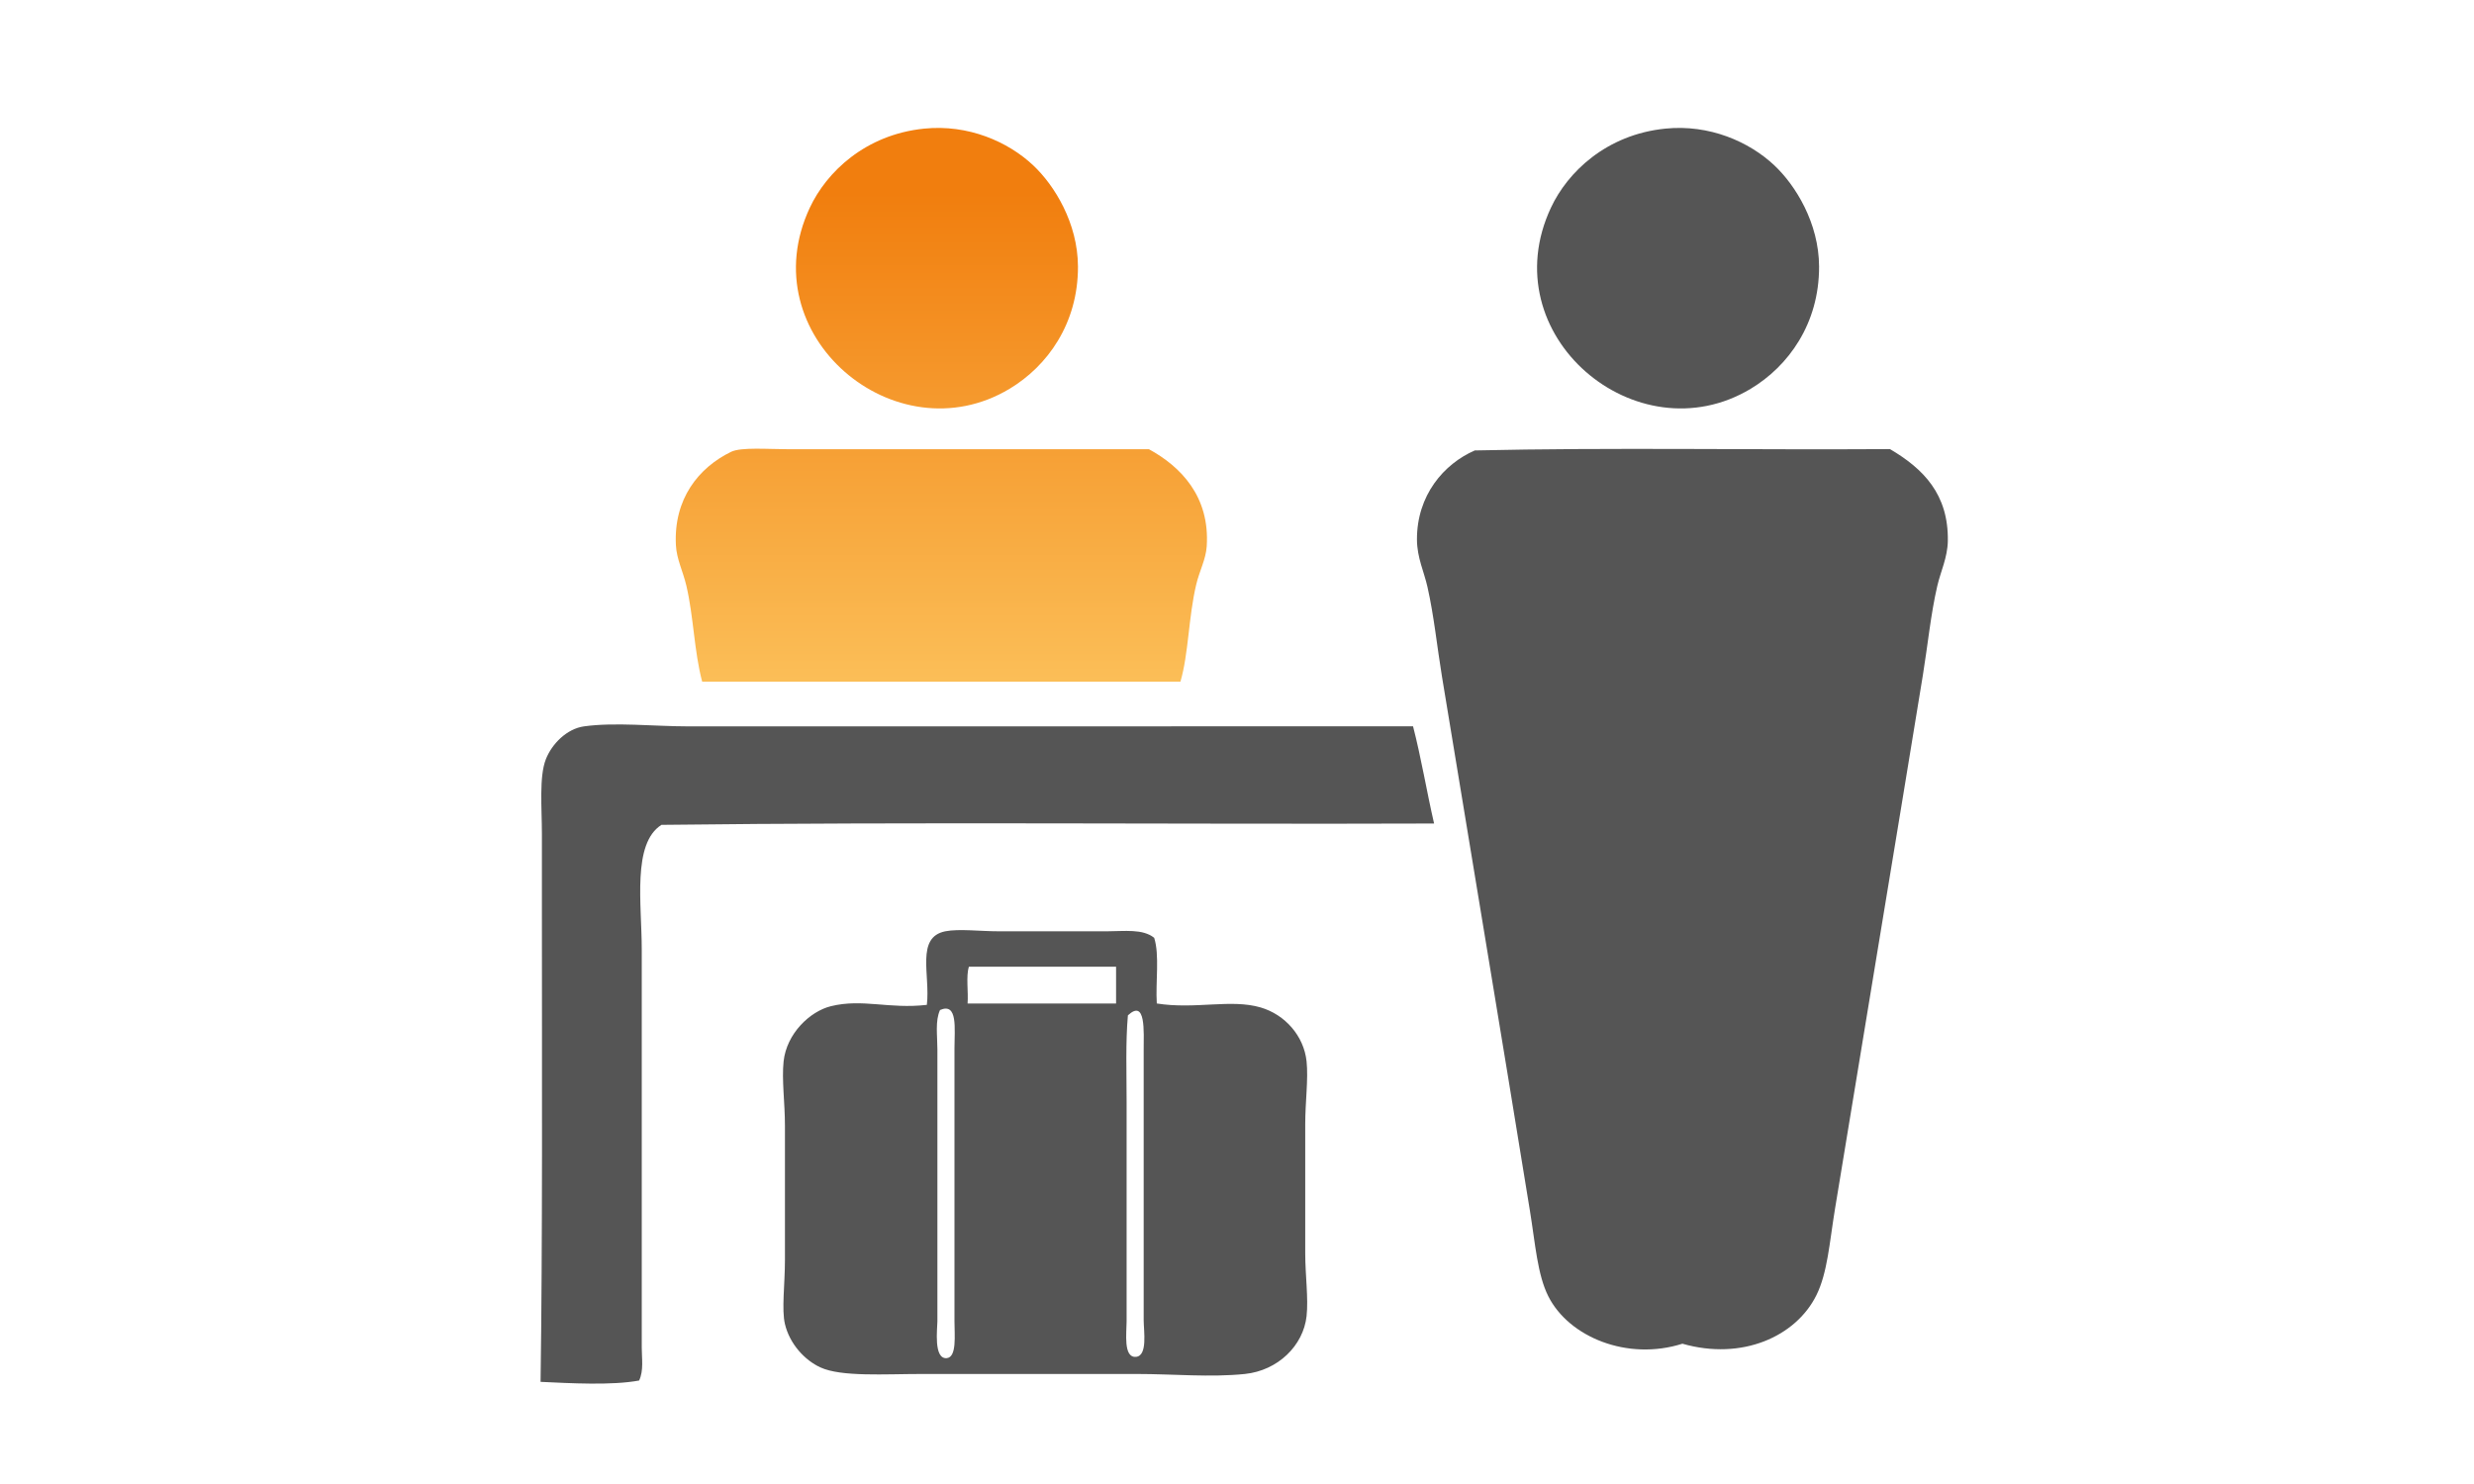
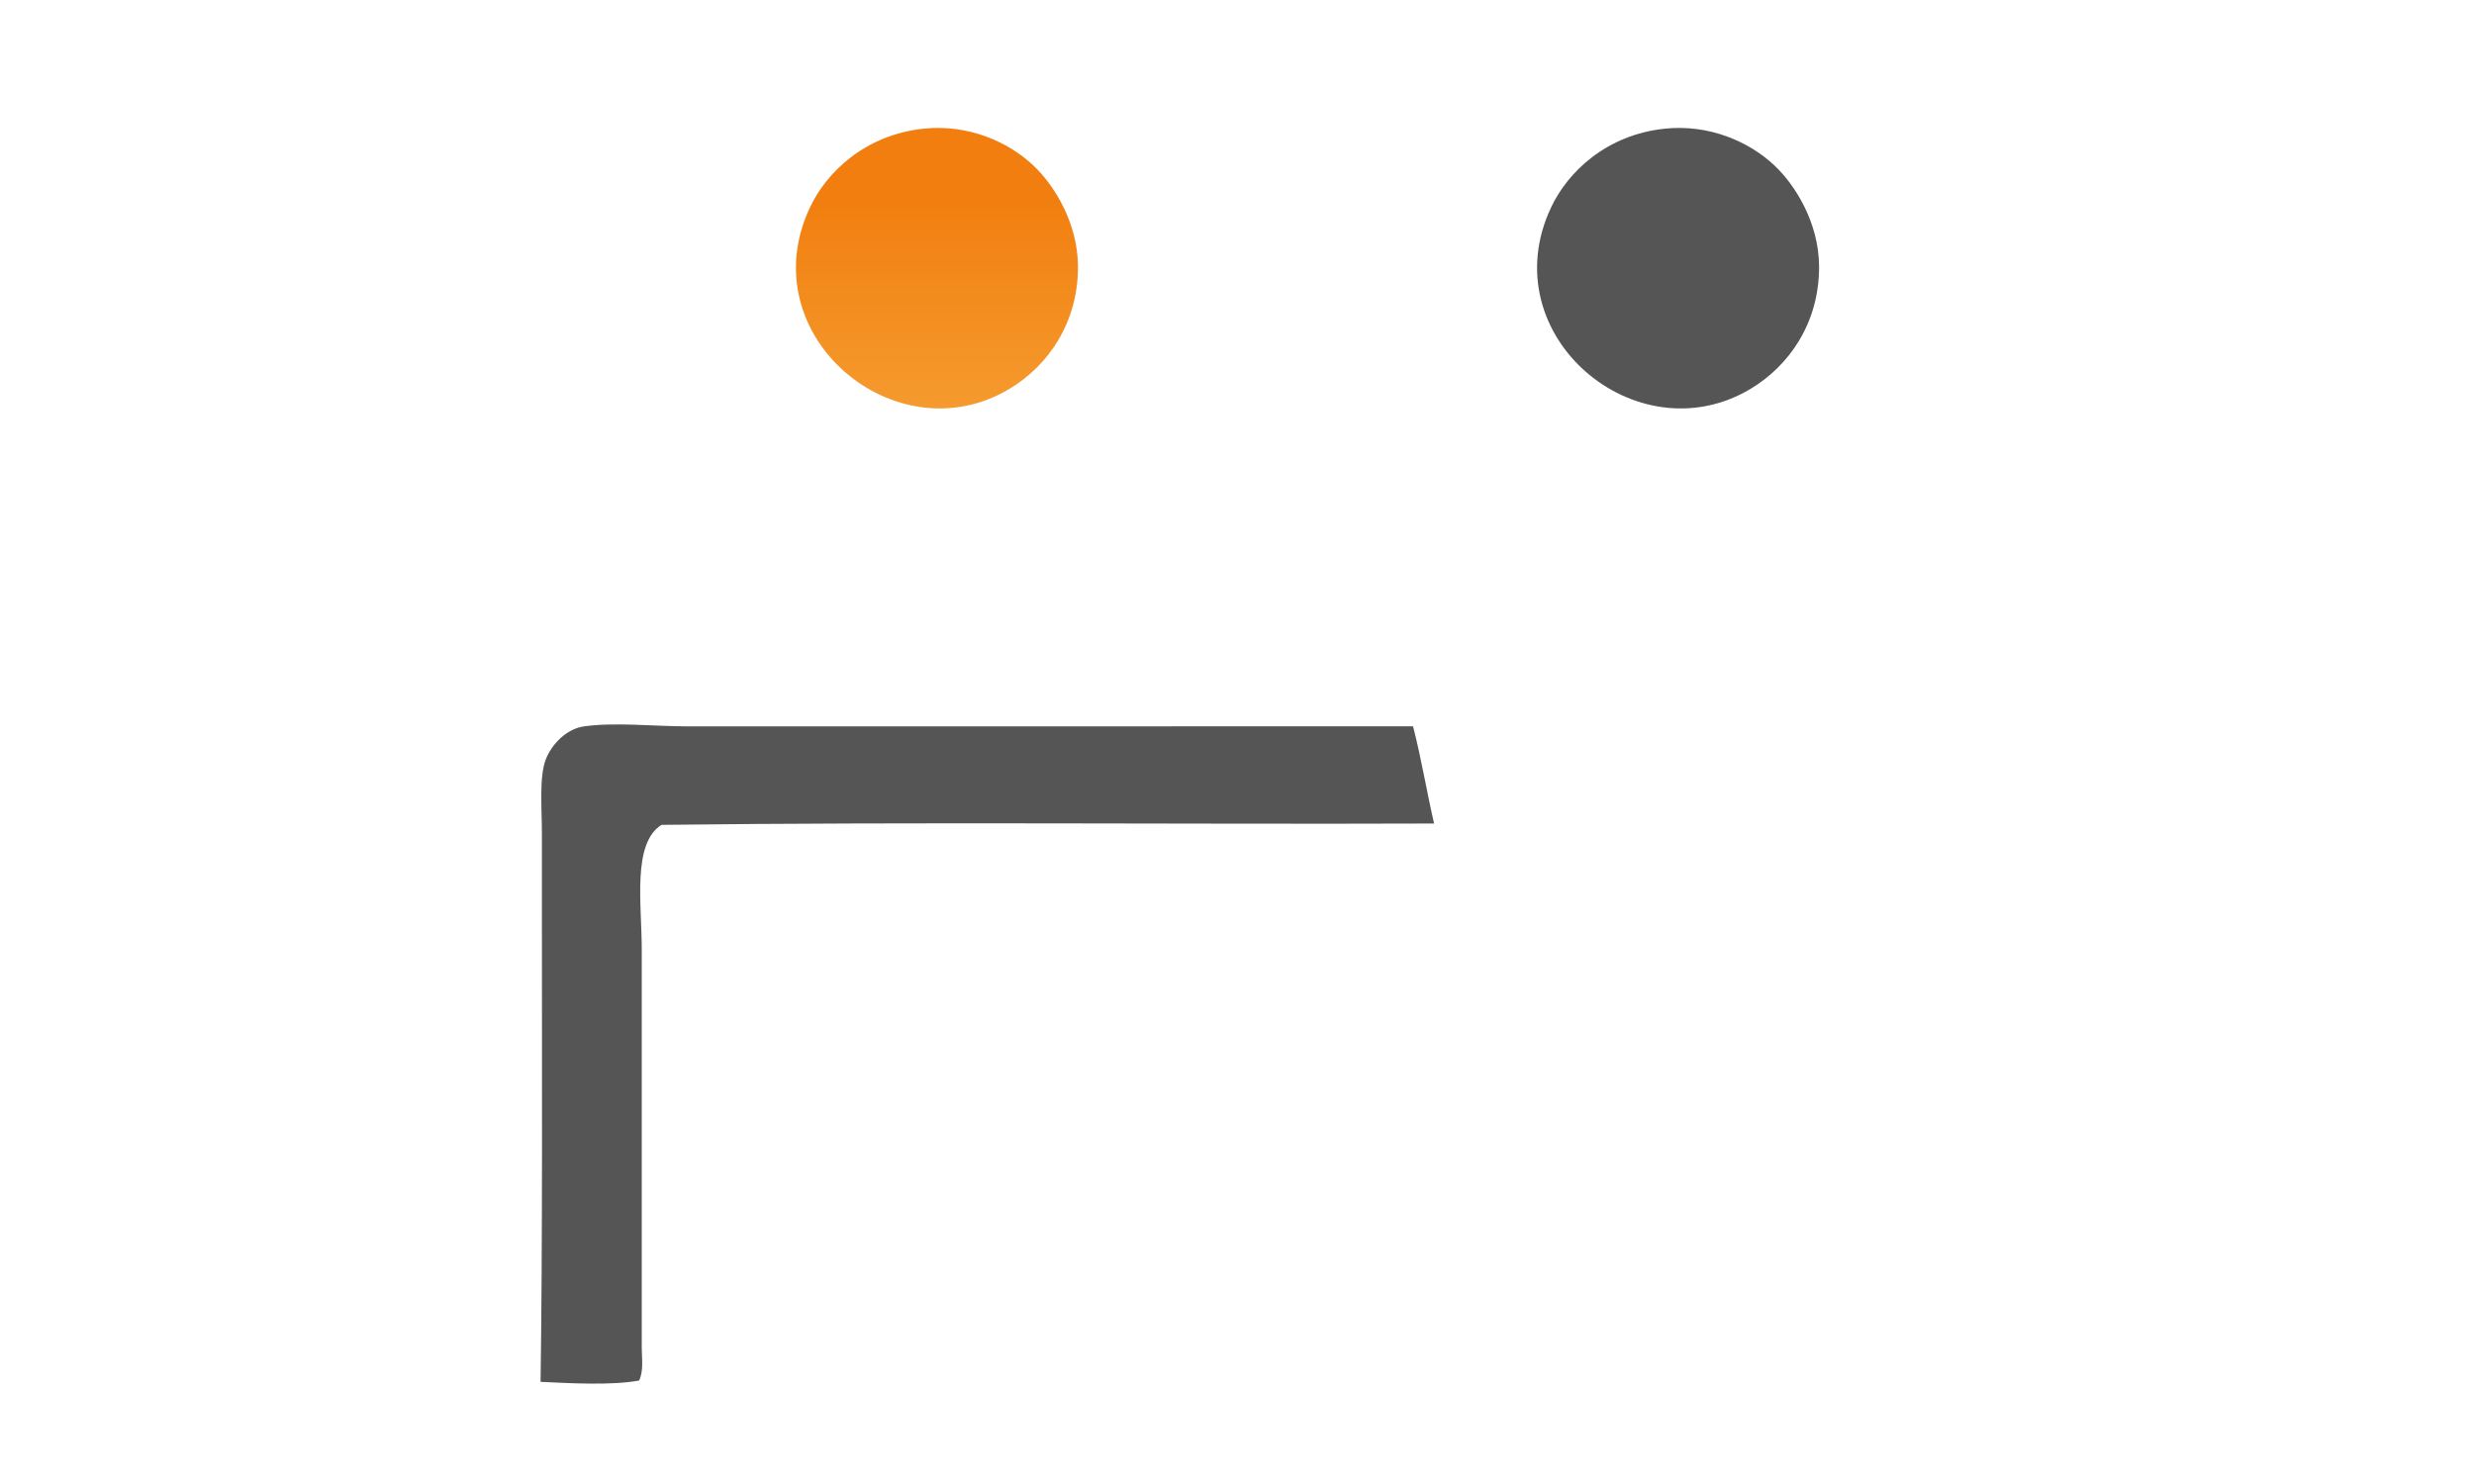
<svg xmlns="http://www.w3.org/2000/svg" version="1.1" id="レイヤー_1" x="0px" y="0px" viewBox="0 0 500 300" style="enable-background:new 0 0 500 300;" xml:space="preserve">
  <style type="text/css">
	.st0{fill:#FFFFFF;}
	.st1{fill:#555555;}
	.st2{fill:url(#SVGID_1_);}
	.st3{fill:url(#SVGID_00000047053508920026160520000010869055968176234897_);}
	.st4{fill:url(#SVGID_00000041979951192651037570000010933012458751489968_);}
	.st5{fill:url(#SVGID_00000072263199029339443300000017864215114630152612_);}
	.st6{fill:url(#SVGID_00000005244331701599792570000007068992871425913275_);}
	.st7{fill:url(#SVGID_00000127728918594325429560000007273215606053813144_);}
	.st8{fill:url(#SVGID_00000168084631770627913320000005813704980944916628_);}
	.st9{fill:url(#SVGID_00000149342934467524560040000013874608102335325331_);}
	.st10{fill:#FFFFFF;stroke:#555555;stroke-width:7.087;stroke-miterlimit:10;}
	.st11{fill:none;stroke:#555555;stroke-width:2;stroke-miterlimit:10;}
	.st12{fill:url(#SVGID_00000174585731458208864800000005574859033050785154_);}
	.st13{fill-rule:evenodd;clip-rule:evenodd;fill:url(#SVGID_00000037688826100593050270000016747560166244935348_);}
	.st14{fill-rule:evenodd;clip-rule:evenodd;fill:#555555;}
	.st15{fill-rule:evenodd;clip-rule:evenodd;fill:url(#SVGID_00000047023244617757691110000001169677962605693875_);}
	.st16{fill:url(#SVGID_00000013158028292569220880000013420427312645478297_);}
	.st17{fill:url(#SVGID_00000137836548135929896730000014459582361470754434_);}
	.st18{fill:url(#SVGID_00000162319499689347704000000016797731871270692768_);}
	.st19{fill:url(#SVGID_00000031906695483315068820000004444425759776414617_);}
	.st20{fill:url(#SVGID_00000009581658915300451790000001868723243062259344_);}
	.st21{fill:url(#SVGID_00000051351138411481540560000009544172200351023745_);}
	.st22{fill:url(#SVGID_00000100378780802286169550000002887528934408566427_);}
	.st23{fill:url(#SVGID_00000005970291205132324630000002902707885984696241_);}
	.st24{fill:url(#SVGID_00000033371452991568951620000010863838428547425192_);}
	.st25{fill:url(#SVGID_00000099630277186863923990000009710839950601757095_);}
	.st26{fill:url(#SVGID_00000079446508708262859760000001140590730566858164_);}
	.st27{fill:url(#SVGID_00000062162988402892397200000004747920006298457264_);}
	.st28{fill:url(#SVGID_00000145023350144102215680000003575825851183532971_);}
	
		.st29{fill:none;stroke:#000000;stroke-width:6;stroke-linecap:round;stroke-linejoin:round;stroke-miterlimit:10;stroke-dasharray:0,9;}
	.st30{fill:url(#SVGID_00000051383778717342677150000015574909387617372570_);}
	.st31{fill:url(#SVGID_00000018199892916998564280000002930870855275429511_);}
	.st32{fill:url(#SVGID_00000059271439413040522310000015714482328691829410_);}
	.st33{fill:url(#SVGID_00000093138058576254057970000014033949477081847171_);}
	.st34{fill:url(#SVGID_00000140005692739553482630000008627154533978232218_);}
	.st35{fill:url(#SVGID_00000063593073512736383910000010167831666057135277_);}
	.st36{fill:url(#SVGID_00000148642558055072771690000008456771722399701177_);}
	.st37{fill:url(#SVGID_00000101102282733533054300000005674375360997327507_);}
	.st38{fill:url(#SVGID_00000038411883430526237700000010768808215755685781_);}
	.st39{fill:url(#SVGID_00000113343006819173513380000005549365226676716940_);}
	.st40{fill:url(#SVGID_00000012461329758707834120000001183612705473838015_);}
	.st41{fill:url(#SVGID_00000016046343681041275340000001866587933253157815_);}
	.st42{fill:url(#SVGID_00000163051145475135668450000007707128441697808287_);}
	.st43{fill:url(#SVGID_00000117639910982365659580000008075150907481708936_);}
	.st44{fill:url(#SVGID_00000039842035102325844000000002610912360216703652_);}
	.st45{fill:url(#SVGID_00000182501260701918738060000017802582920609191590_);}
	.st46{fill:url(#SVGID_00000067928561355478318010000003206338671058310019_);}
	.st47{fill:url(#SVGID_00000047026214265868466590000014236420170961262001_);}
	.st48{fill:url(#SVGID_00000054969520437794115240000012861629061044006072_);}
	.st49{fill:url(#SVGID_00000101092893865115399780000012054879440452996783_);}
	.st50{fill:#FFFFFF;stroke:#555555;stroke-width:6;stroke-miterlimit:10;}
	.st51{fill:url(#SVGID_00000167371085686307020490000006329067075591195806_);}
	.st52{fill:url(#SVGID_00000087392494016215459250000006972920112934775719_);}
	.st53{fill:url(#SVGID_00000127017195693423015980000011237393769719432105_);}
	.st54{fill:url(#SVGID_00000007392843119427259050000000485234465781602453_);}
	.st55{fill:url(#SVGID_00000056397587963822780780000017062910966337947570_);}
	.st56{fill:url(#SVGID_00000058562965035038210530000001615438248644339094_);}
	.st57{fill:url(#SVGID_00000168823040545729360860000007183893619481746582_);}
	.st58{fill:url(#SVGID_00000178892237458019586560000002694483353217578912_);}
	.st59{fill:url(#SVGID_00000065058993971746305070000017546930337026699932_);}
	.st60{fill:url(#SVGID_00000159465794246722055500000006044604017496950172_);}
	.st61{fill:url(#SVGID_00000062882363695559880780000011038457093165295798_);}
	.st62{fill:url(#SVGID_00000175316954459689677870000013579021925541600182_);}
	.st63{fill:#FFFFFF;stroke:#555555;stroke-width:7;stroke-miterlimit:10;}
	.st64{fill:url(#SVGID_00000141446102551631923590000012328192732391503240_);}
	.st65{fill:url(#SVGID_00000097461002644728412930000006304740632500665241_);}
	.st66{fill:url(#SVGID_00000121281870534942142520000001742552939166548116_);}
	.st67{fill:url(#SVGID_00000109722749783089355360000002631837621386205058_);}
	.st68{fill:url(#SVGID_00000066494309243646286770000018235891885624380852_);}
	.st69{fill:url(#SVGID_00000140710698070733006540000010021789986427703485_);}
	.st70{fill:none;stroke:#555555;stroke-width:6;stroke-linecap:round;stroke-linejoin:round;stroke-dasharray:0,14.107;}
	.st71{fill:#FFFFFF;stroke:#555555;stroke-width:4;stroke-miterlimit:10;}
	.st72{fill:url(#SVGID_00000163756404404414338510000000308785008697670534_);}
	.st73{fill:url(#SVGID_00000170965159328794047510000006129892147031170231_);}
	.st74{fill:url(#SVGID_00000062178690576184501300000018213075958237406097_);}
	.st75{fill:url(#SVGID_00000080185041360108998610000011781245259187039383_);}
	.st76{fill:url(#SVGID_00000023240497006931876730000014096589665455035065_);}
	.st77{fill:url(#SVGID_00000008827174421185729700000015323642749320812968_);}
</style>
  <g>
    <linearGradient id="SVGID_1_" gradientUnits="userSpaceOnUse" x1="189.363" y1="156" x2="189.363" y2="38.996">
      <stop offset="0" style="stop-color:#FDCA65" />
      <stop offset="1" style="stop-color:#F17E0E" />
    </linearGradient>
    <path style="fill-rule:evenodd;clip-rule:evenodd;fill:url(#SVGID_1_);" d="M186.79,26c8.89-0.9,16.95,2.64,22.04,7.44   c4.26,4.01,9,11.64,9.03,20.45c0.03,11.56-6.21,20.13-13.81,24.7c-23.03,13.84-52.5-10.85-40.36-36.65   C167.02,34.84,174.84,27.21,186.79,26z" />
    <path class="st14" d="M336.57,26c8.89-0.9,16.95,2.64,22.04,7.44c4.26,4.01,9,11.64,9.03,20.45c0.03,11.56-6.21,20.13-13.81,24.7   c-23.04,13.84-52.49-10.85-40.36-36.65C316.8,34.84,324.61,27.21,336.57,26z" />
    <linearGradient id="SVGID_00000161627297828384561570000005550827649947715251_" gradientUnits="userSpaceOnUse" x1="190.255" y1="156" x2="190.255" y2="38.996">
      <stop offset="0" style="stop-color:#FDCA65" />
      <stop offset="1" style="stop-color:#F17E0E" />
    </linearGradient>
-     <path style="fill-rule:evenodd;clip-rule:evenodd;fill:url(#SVGID_00000161627297828384561570000005550827649947715251_);" d="   M238.57,137.8c-32.22,0-64.44,0-96.66,0c-1.63-6.15-1.72-13.09-3.19-19.38c-0.68-2.92-1.98-5.38-2.12-8.23   c-0.47-9.31,4.55-15.63,11.15-18.85c2-0.98,7.53-0.53,11.42-0.53c23.68,0,49.46,0,73.03,0c6.39,3.49,12.36,9.53,11.68,19.65   c-0.18,2.65-1.47,4.94-2.12,7.7C240.19,124.75,240.23,132.09,238.57,137.8z" />
-     <path class="st14" d="M298.06,91.06c27.44-0.62,56.03-0.09,83.91-0.27c6.74,3.97,11.85,9.12,11.69,18.59   c-0.06,3.33-1.48,6.24-2.12,9.03c-1.34,5.76-1.94,12.05-2.92,18.06c-5.79,35.48-11.86,71.86-17.79,108.08   c-1.09,6.66-1.49,12.75-3.72,17.26c-4.14,8.39-15.06,13.28-27.09,9.83c-11.14,3.54-22.94-1.36-27.09-9.56   c-2.22-4.4-2.64-10.63-3.72-17.26c-5.81-35.86-11.89-72.17-17.79-108.08c-1-6.1-1.6-12.19-2.92-18.06   c-0.69-3.09-2.1-5.91-2.13-9.56C286.32,100.12,291.82,93.77,298.06,91.06z" />
    <path class="st14" d="M285.58,146.83c1.64,6.33,2.76,13.17,4.25,19.65c-50.9,0.18-104.8-0.35-156.15,0.27   c-5.95,3.79-3.98,15.98-3.98,25.23c0,27.08,0,53.23,0,80.46c0,2.21,0.42,4.59-0.53,6.64c-5.53,1.03-13.95,0.55-19.92,0.27   c0.41-27.92,0.27-63.42,0.27-94.8c0-4.2,0-10.1,0-15.93c0-5.26-0.59-11.61,0.8-15.14c1.23-3.13,4.24-6.15,7.7-6.64   c6.28-0.88,14.23,0,20.98,0C187.55,146.83,236.8,146.83,285.58,146.83z" />
-     <path class="st14" d="M233.26,189.58c1.12,3.48,0.26,8.94,0.53,13.28c7.78,1.24,14.96-0.96,20.98,0.8   c4.98,1.46,8.75,5.8,9.29,10.89c0.38,3.6-0.27,8.12-0.27,12.75c0,8.3,0,17.47,0,26.03c0,4.51,0.67,9.1,0.27,12.75   c-0.66,5.94-5.78,10.99-12.48,11.68c-6.97,0.72-14.46,0-21.77,0c-14.38,0-28.13,0-43.55,0c-7.41,0-16.22,0.62-20.45-1.33   c-3.17-1.45-6.21-4.74-7.17-8.76c-0.7-2.94,0-8.01,0-13.01c0-8.88,0-18.18,0-27.09c0-4.68-0.67-9.25-0.27-13.01   c0.6-5.62,5.33-10.11,9.56-11.15c6.42-1.58,11.75,0.62,19.39-0.27c0.72-6.01-2.28-13.67,3.72-14.87c2.77-0.55,7,0,10.89,0   c7.04,0,14.63,0,21.78,0C227.29,188.26,230.94,187.73,233.26,189.58z M195.82,195.42c-0.62,1.95-0.09,5.04-0.27,7.44   c10,0,20.01,0,30.01,0c0-2.48,0-4.96,0-7.44C215.65,195.42,205.74,195.42,195.82,195.42z M189.45,212.15c0,18.51,0,36.67,0,54.97   c0,1.4-0.82,7.63,1.86,7.44c2.1-0.16,1.59-4.66,1.59-7.44c0-18,0-36.9,0-55.24c0-3.9,0.72-9.28-2.92-7.7   C188.97,206.4,189.45,209.34,189.45,212.15z M227.69,222.78c0,14.6,0,29.74,0,44.35c0,2.28-0.7,7.34,1.86,7.17   c2.44-0.17,1.59-5.23,1.59-7.43c0-18.55,0-35.96,0-54.44c0-3.91,0.48-10.58-3.19-7.17C227.47,210.7,227.69,216.77,227.69,222.78z" />
  </g>
</svg>